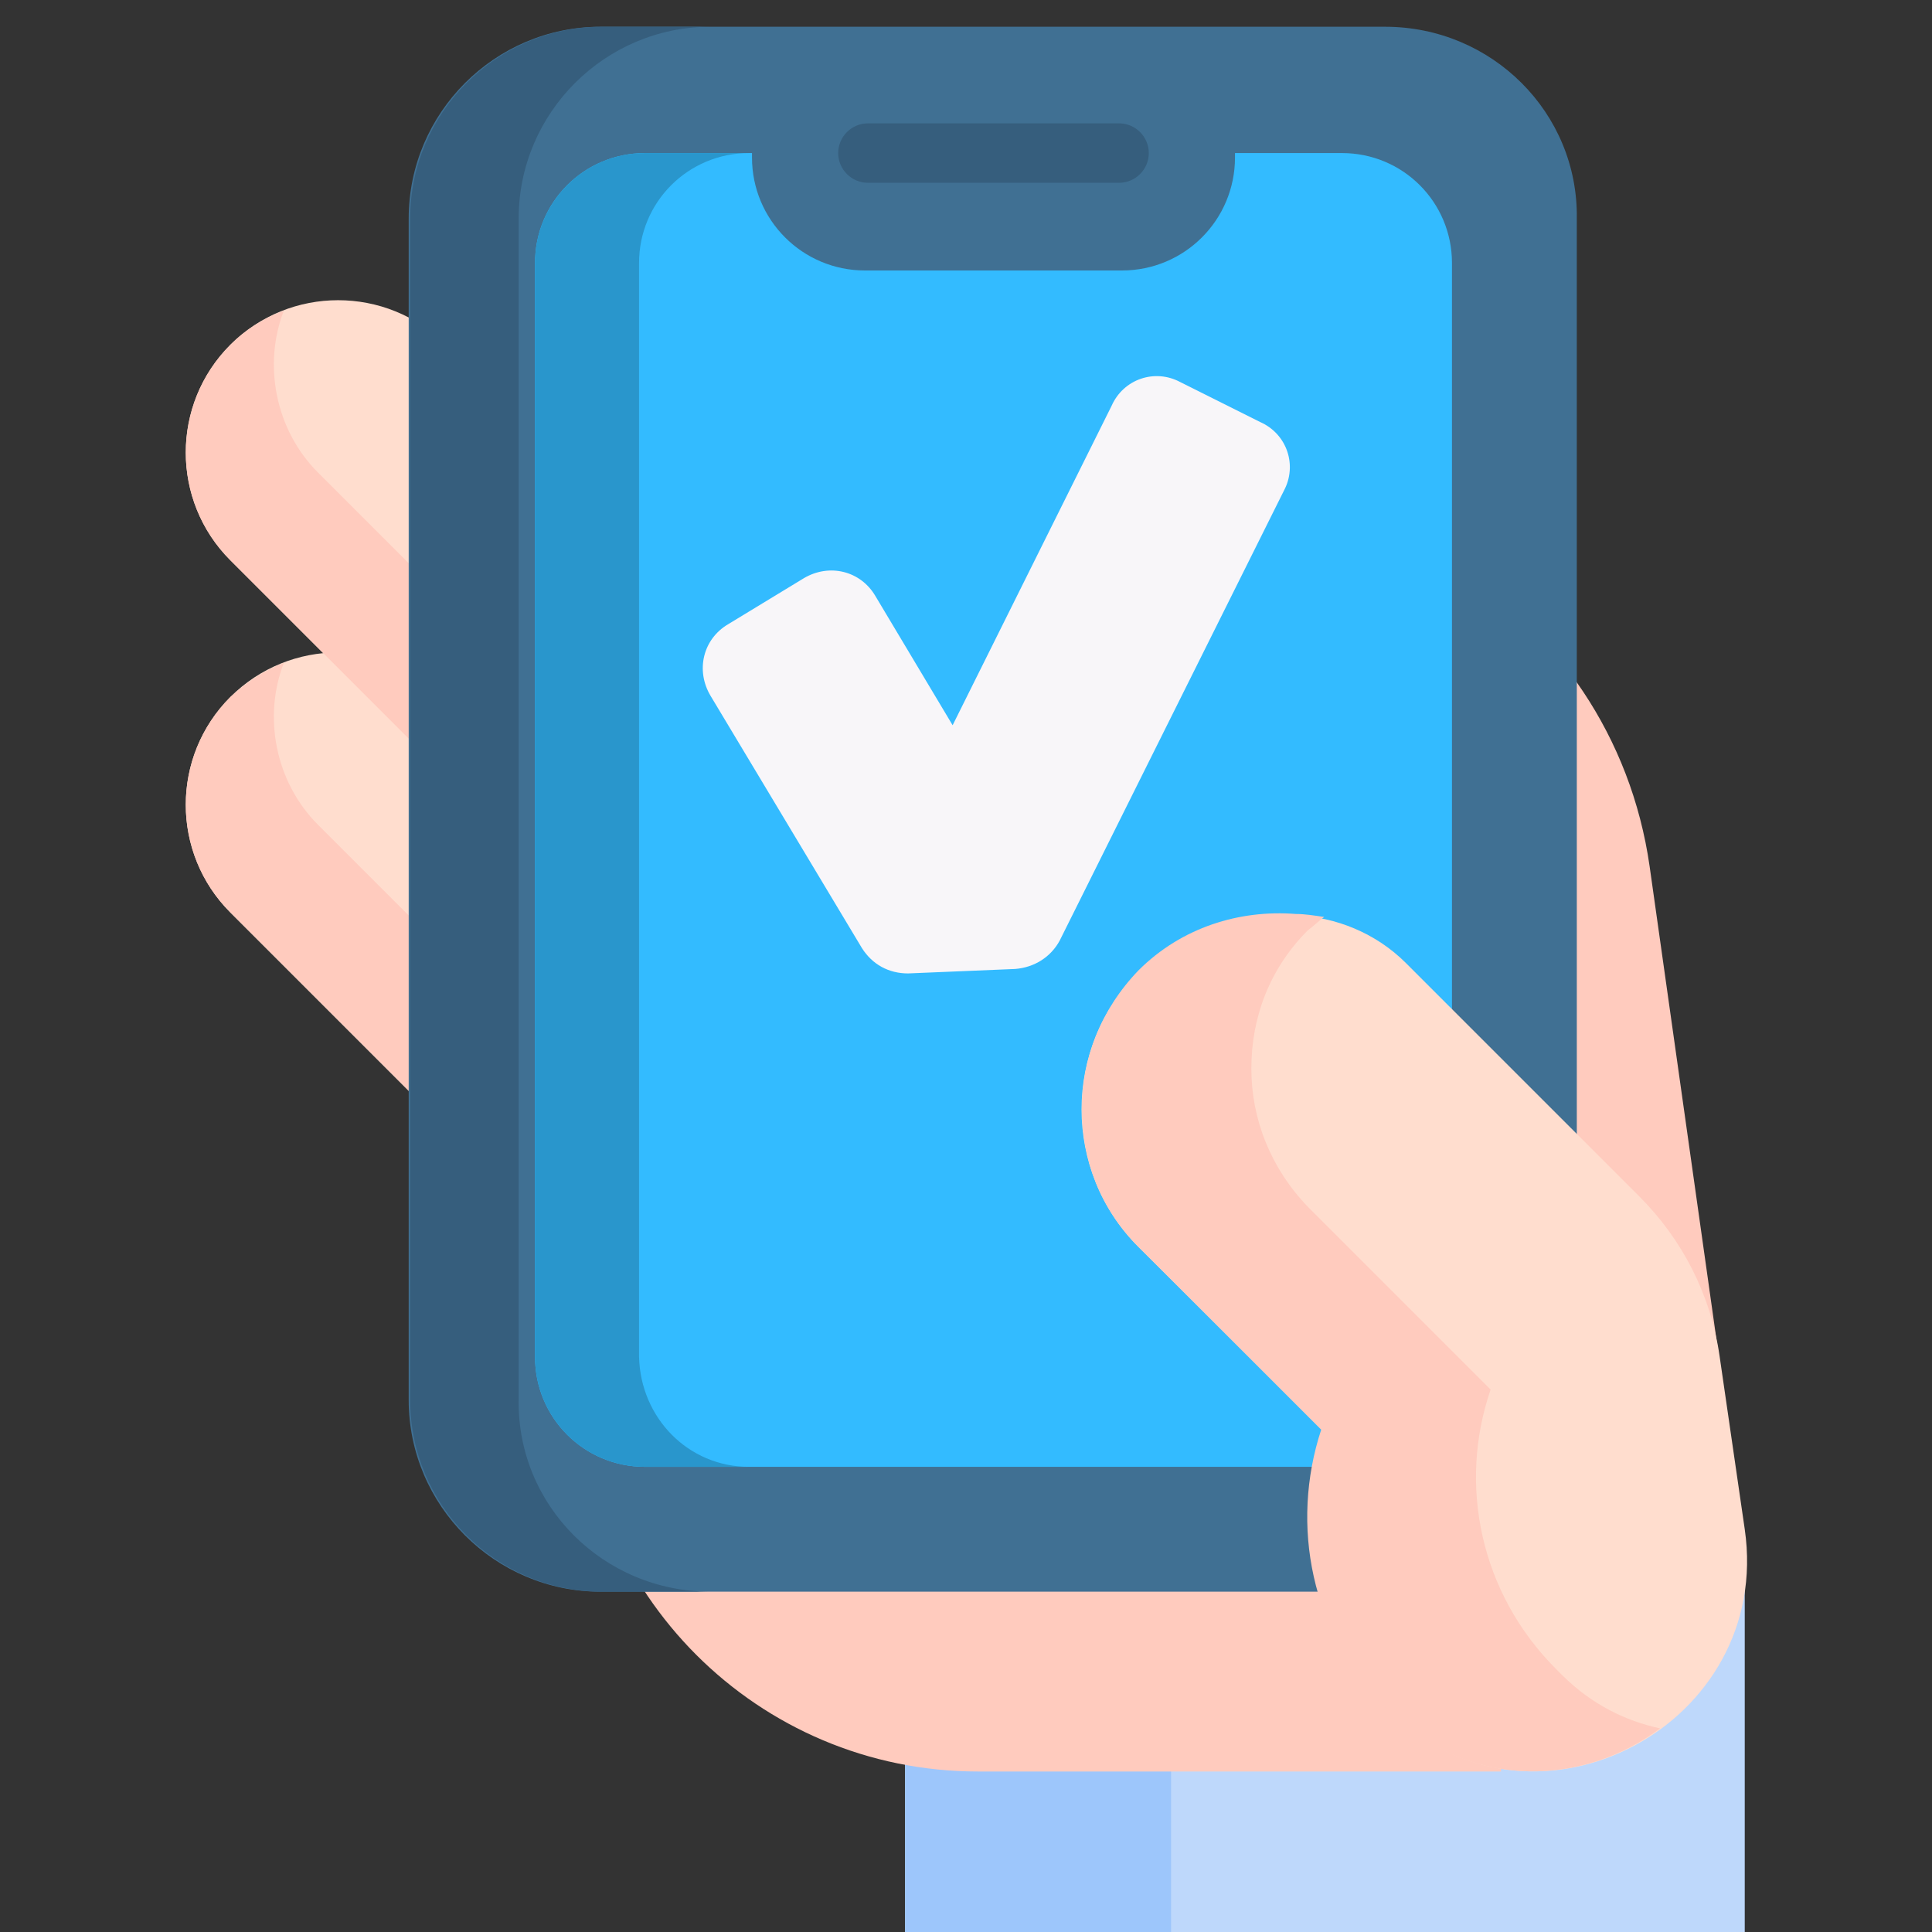
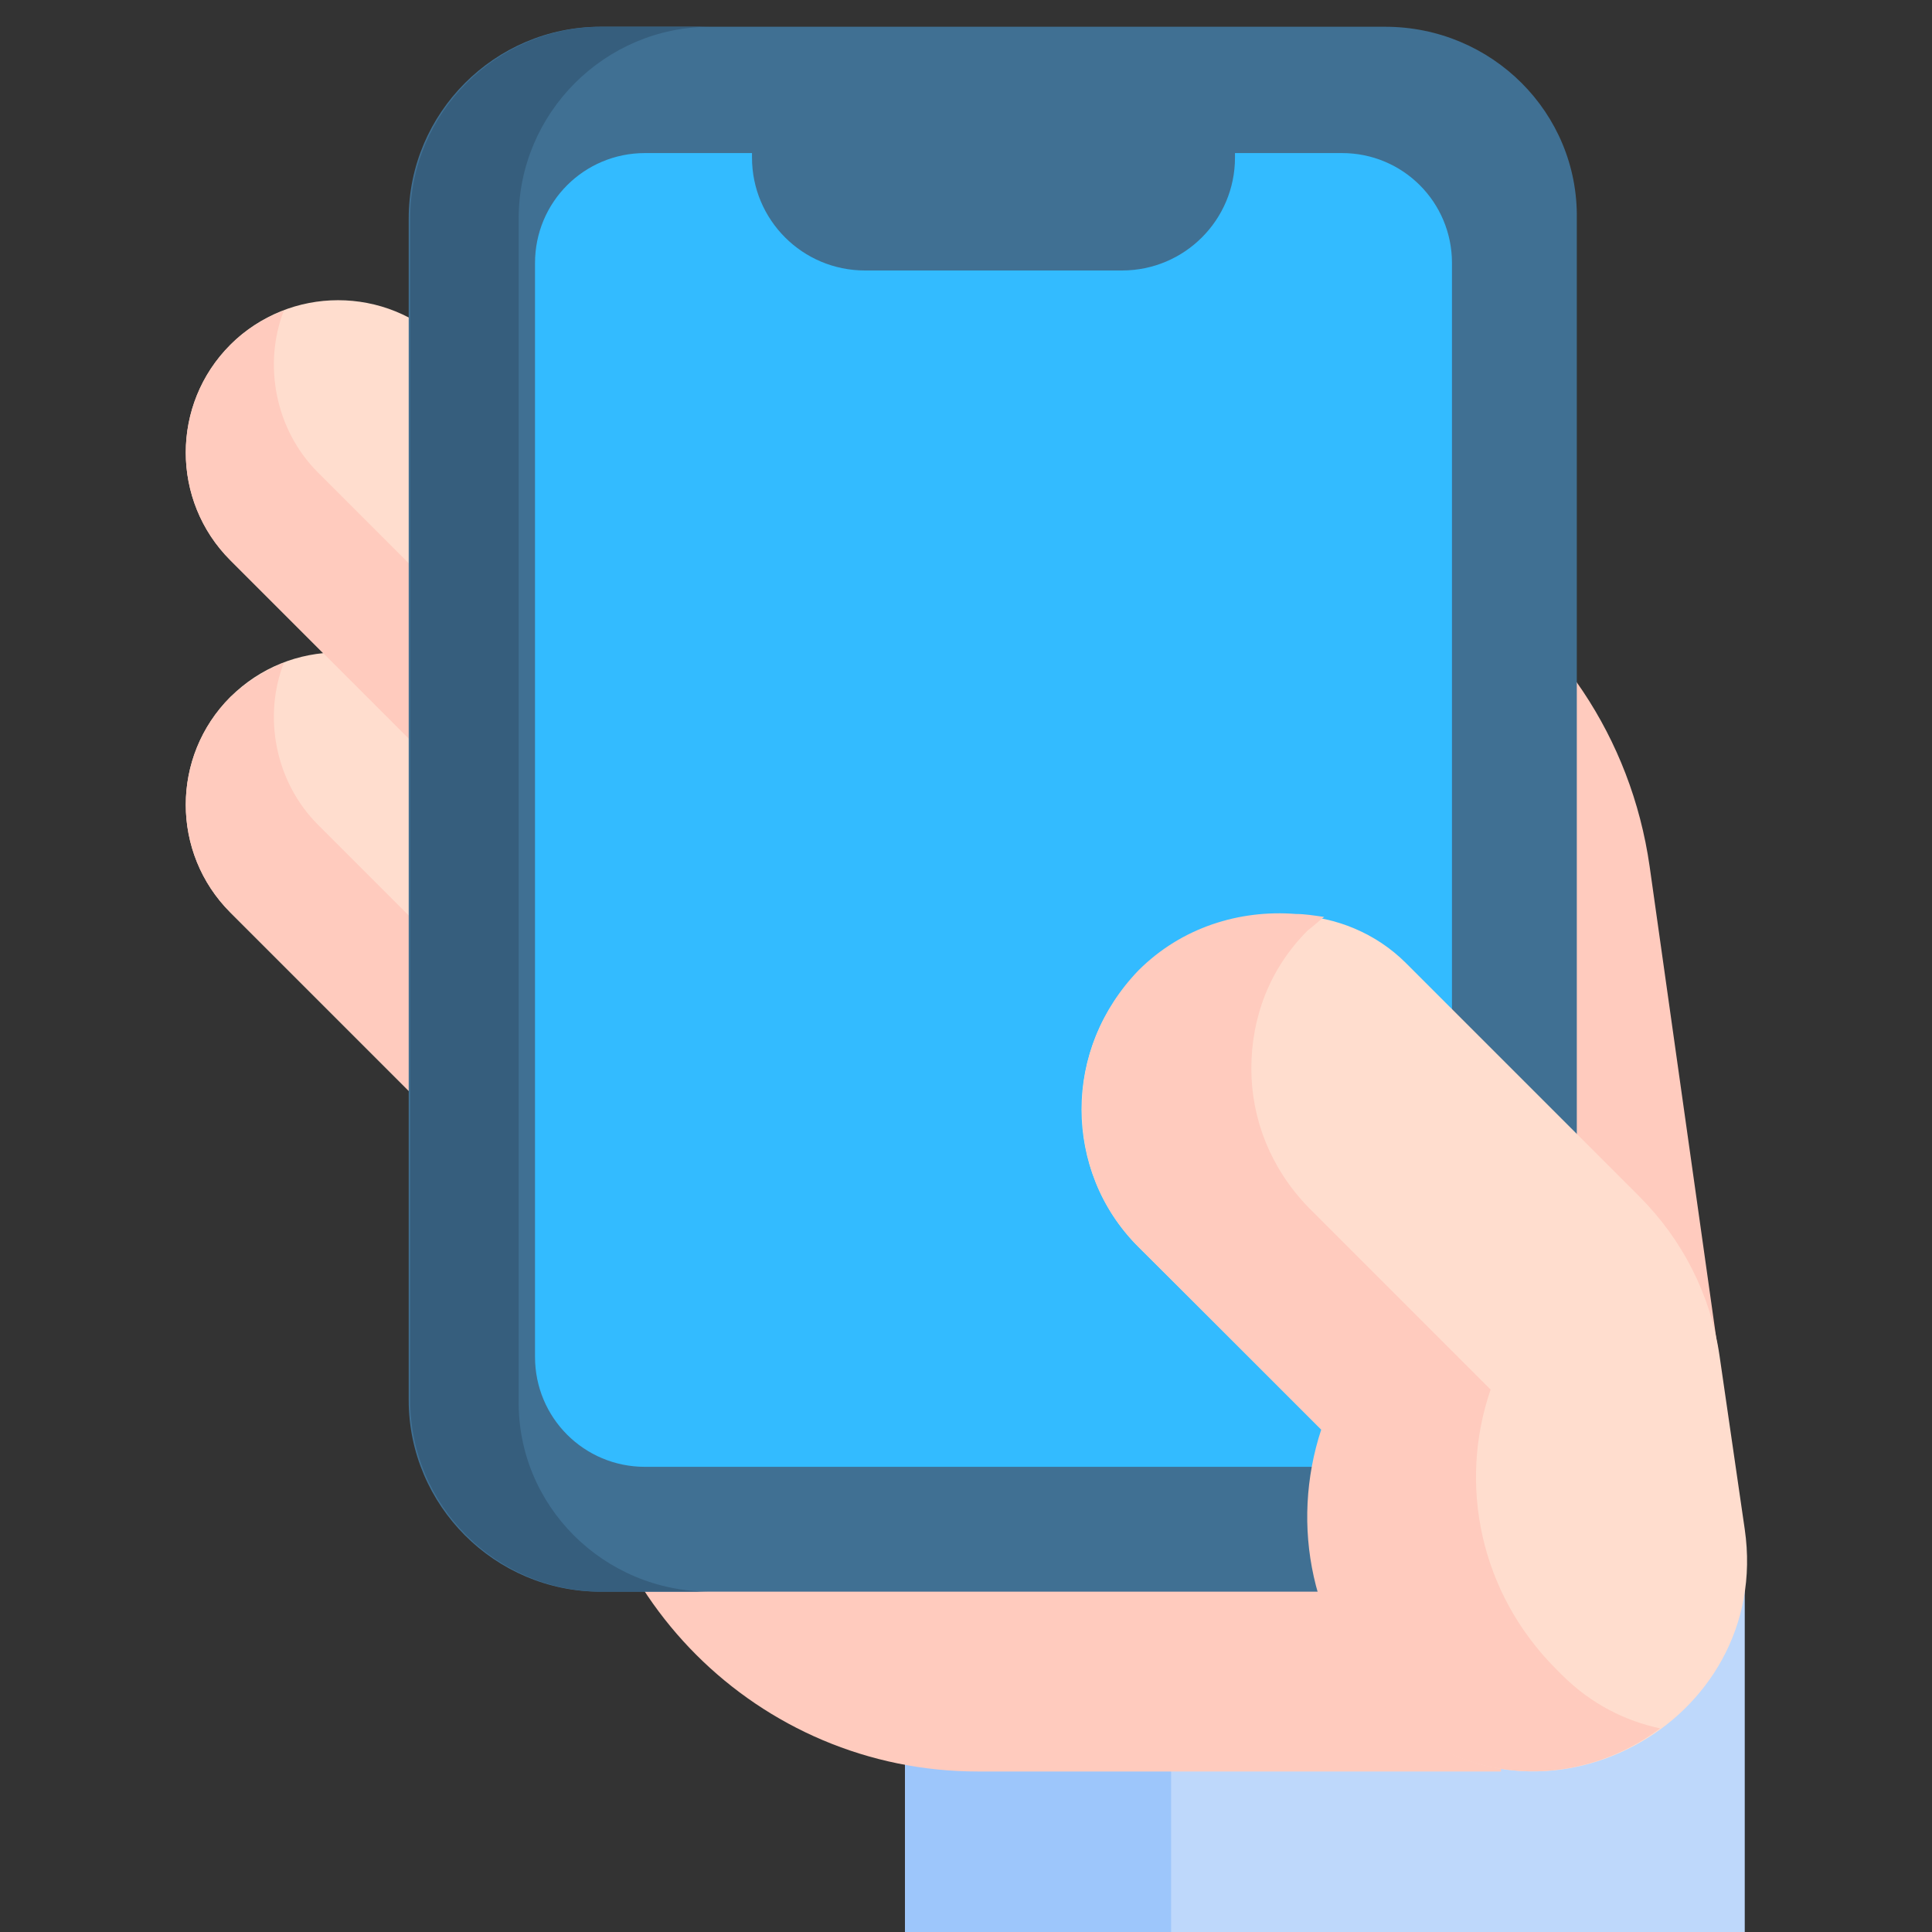
<svg xmlns="http://www.w3.org/2000/svg" version="1.1" id="Capa_1" x="0px" y="0px" viewBox="0 0 130 130" style="enable-background:new 0 0 130 130;" xml:space="preserve">
  <rect x="0" y="0" width="130" height="130" fill="#333333" stroke="none" />
  <style type="text/css">
	.st0{fill:#FFCBBE;}
	.st1{fill:#BED8FB;}
	.st2{fill:#9DC6FB;}
	.st3{fill:#FFDDCE;}
	.st4{fill:#407093;}
	.st5{fill:#365E7D;}
	.st6{fill:#33BBFF;}
	.st7{fill:#2996CC;}
	.st8{fill:#F8F6F9;}
</style>
  <g>
    <g>
      <path class="st0" d="M117.3,102.9L111,58.3c-2.5-17.5-20.2-28.6-37.1-23l-10.1,3.3" />
      <path class="st1" d="M60.9,105.7h56.5v30.5H60.9V105.7z" />
      <path class="st2" d="M60.9,105.7h17.9v30.5H60.9V105.7z" />
      <g>
        <path class="st3" d="M50.8,67.7L36.3,82.2L15.5,61.4c-4-4-4-10.5,0-14.5c4-4,10.5-4,14.5,0L50.8,67.7z" />
        <path class="st0" d="M19.1,44.6c-1.4,3.6-0.6,8,2.3,10.9l20.8,20.8l-5.9,5.9L15.5,61.4c-4-4-4-10.5,0-14.5     C16.6,45.9,17.8,45.1,19.1,44.6z" />
      </g>
      <g>
        <path class="st3" d="M50.8,44L36.3,58.5L15.5,37.7c-4-4-4-10.5,0-14.5s10.5-4,14.5,0L50.8,44z" />
        <path class="st0" d="M19.1,20.9c-1.4,3.6-0.6,8,2.3,10.9l20.8,20.8l-5.9,5.9L15.5,37.7c-4-4-4-10.5,0-14.5     C16.6,22.1,17.8,21.4,19.1,20.9z" />
      </g>
      <path class="st0" d="M101,54.5H39v37.9c0,14.8,12,26.8,26.8,26.8H101L101,54.5L101,54.5z" />
      <path class="st4" d="M93.2,1.8H40.4c-7.1,0-12.9,5.8-12.9,12.9v79.5c0,7.1,5.8,12.9,12.9,12.9h52.8c7.1,0,12.9-5.8,12.9-12.9V14.7    C106.2,7.6,100.4,1.8,93.2,1.8z" />
      <path class="st5" d="M47.8,107.1h-7.3c-7.1,0-12.9-5.8-12.9-12.9V14.7c0-7.1,5.8-12.9,12.9-12.9h7.3c-7.1,0-12.9,5.8-12.9,12.9    v79.5C34.8,101.3,40.6,107.1,47.8,107.1L47.8,107.1z" />
      <path class="st6" d="M97.7,17.7v73.6c0,4.1-3.3,7.4-7.4,7.4H43.4c-4.1,0-7.4-3.3-7.4-7.4V17.7c0-4.1,3.3-7.4,7.4-7.4h7.2v0.3    c0,4.2,3.4,7.6,7.6,7.6h17.3c4.2,0,7.6-3.4,7.6-7.6v-0.3h7.2C94.4,10.3,97.7,13.6,97.7,17.7z" />
-       <path class="st7" d="M50.4,98.7h-7c-4.1,0-7.4-3.3-7.4-7.4V17.7c0-4.1,3.3-7.4,7.4-7.4h7c-4.1,0-7.4,3.3-7.4,7.4v73.6    C43.1,95.4,46.3,98.7,50.4,98.7z" />
-       <path class="st5" d="M75.3,12.3H58.4c-1.1,0-2-0.9-2-2s0.9-2,2-2h16.9c1.1,0,2,0.9,2,2S76.4,12.3,75.3,12.3z" />
      <path class="st3" d="M115.7,91.2c-0.6-4.1-2.5-7.8-5.4-10.7L95.2,65.4l-0.6-0.6c-2-2-4.7-3.1-7.4-3.2c-3.8-0.4-7.7,0.9-10.6,3.8    c-5.1,5.1-5.1,13.4,0,18.5L89,96.2c-2.2,6.4-0.7,13.7,4.4,18.8c0.2,0.2,0.3,0.3,0.4,0.4c9.7,9.1,25.5,0.6,23.6-12.5L115.7,91.2z" />
      <path class="st0" d="M111.7,116.3c-5.1,3.8-12.5,4.2-18-0.9c-0.2-0.1-0.3-0.3-0.4-0.4c-5.1-5.1-6.5-12.4-4.4-18.8L76.6,83.9    c-2.6-2.6-3.8-5.9-3.8-9.3s1.3-6.7,3.8-9.3c2.9-2.9,6.8-4.1,10.6-3.8c0.6,0,1.2,0.1,1.9,0.2c-0.4,0.3-0.7,0.6-1.1,0.9    c-2.6,2.6-3.8,5.9-3.8,9.3s1.3,6.7,3.8,9.3l12.3,12.3c-2.2,6.4-0.7,13.7,4.4,18.8c0.2,0.2,0.3,0.3,0.4,0.4    C107.1,114.7,109.4,115.8,111.7,116.3L111.7,116.3z" />
    </g>
    <g>
-       <path class="st8" d="M86.4,33c0.9-1.7,0.2-3.8-1.6-4.6l-5.4-2.7c-1.7-0.9-3.8-0.2-4.6,1.6L64.1,48.8l-5.2-8.7    c-1-1.7-3.1-2.2-4.8-1.2L49,42c-1.7,1-2.2,3.1-1.2,4.8L58,63.8c0.7,1.1,1.8,1.7,3.1,1.7l7.2-0.3c1.3-0.1,2.4-0.8,3-1.9L86.4,33z" />
-     </g>
+       </g>
  </g>
</svg>